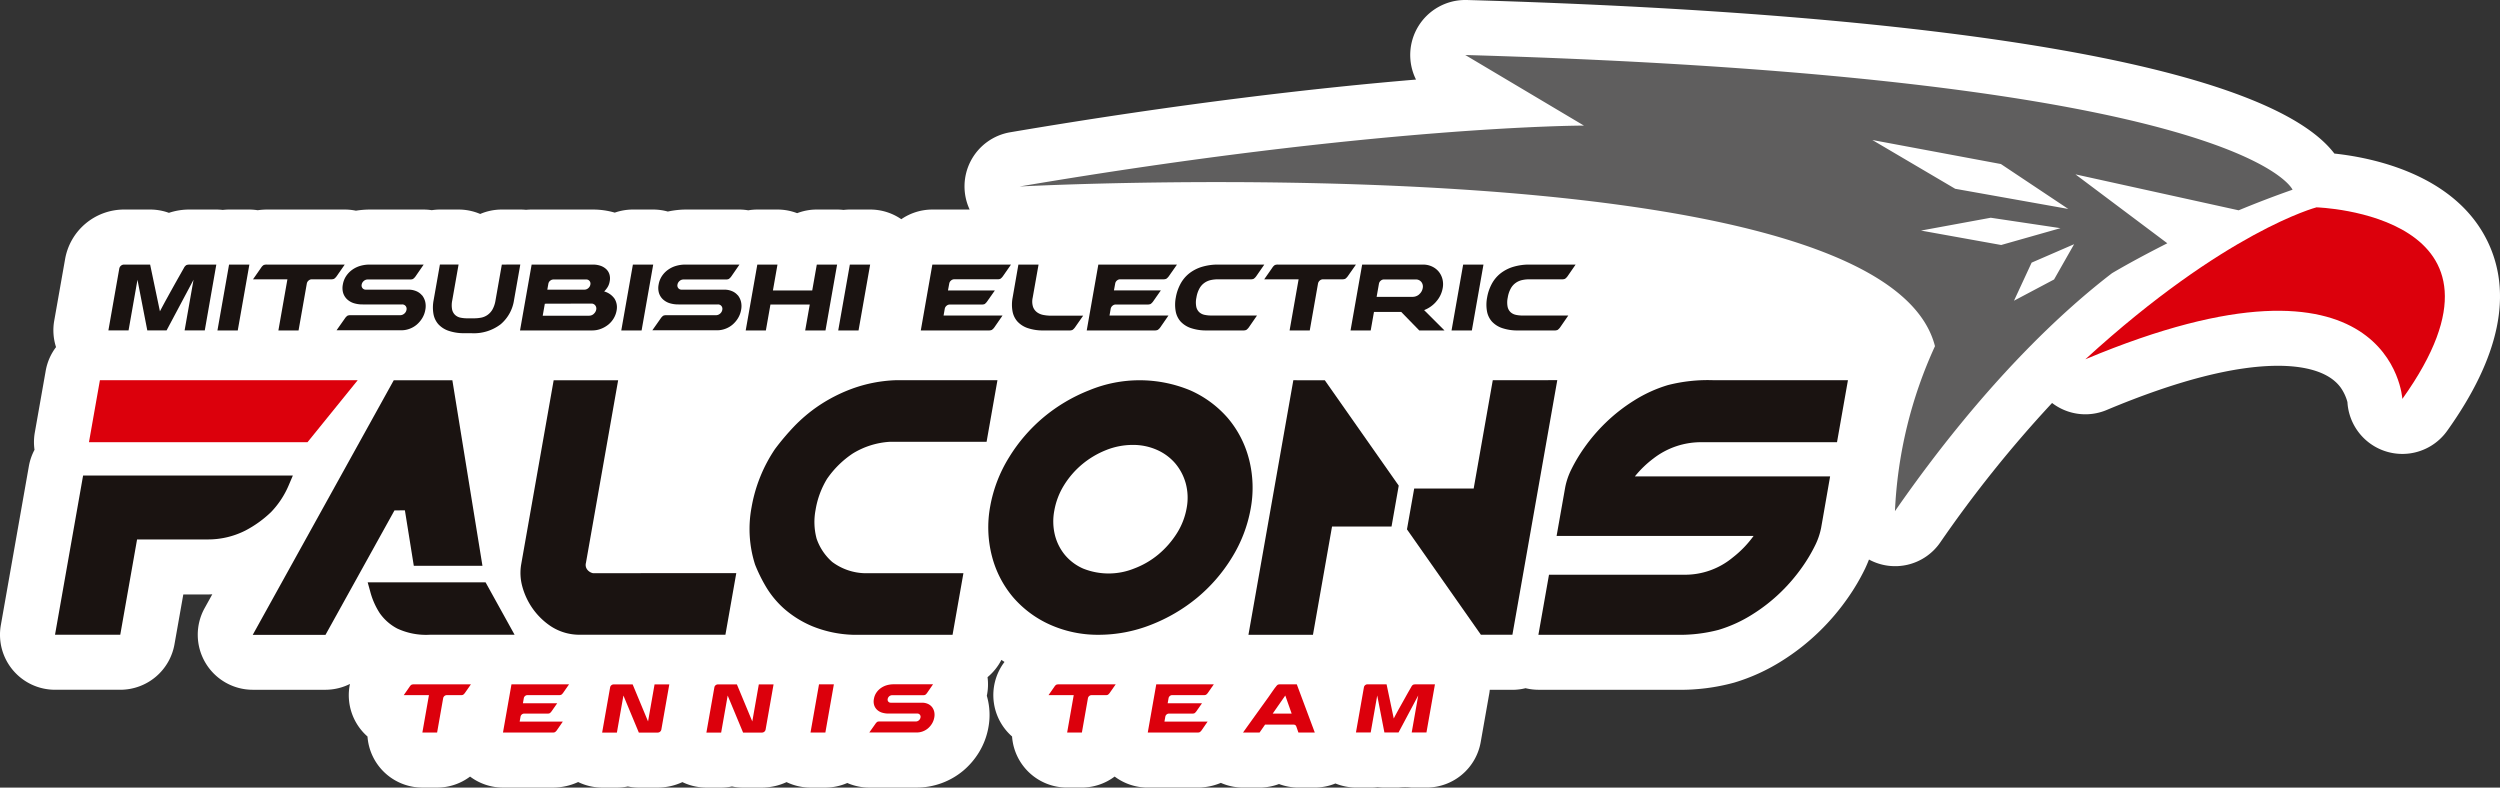
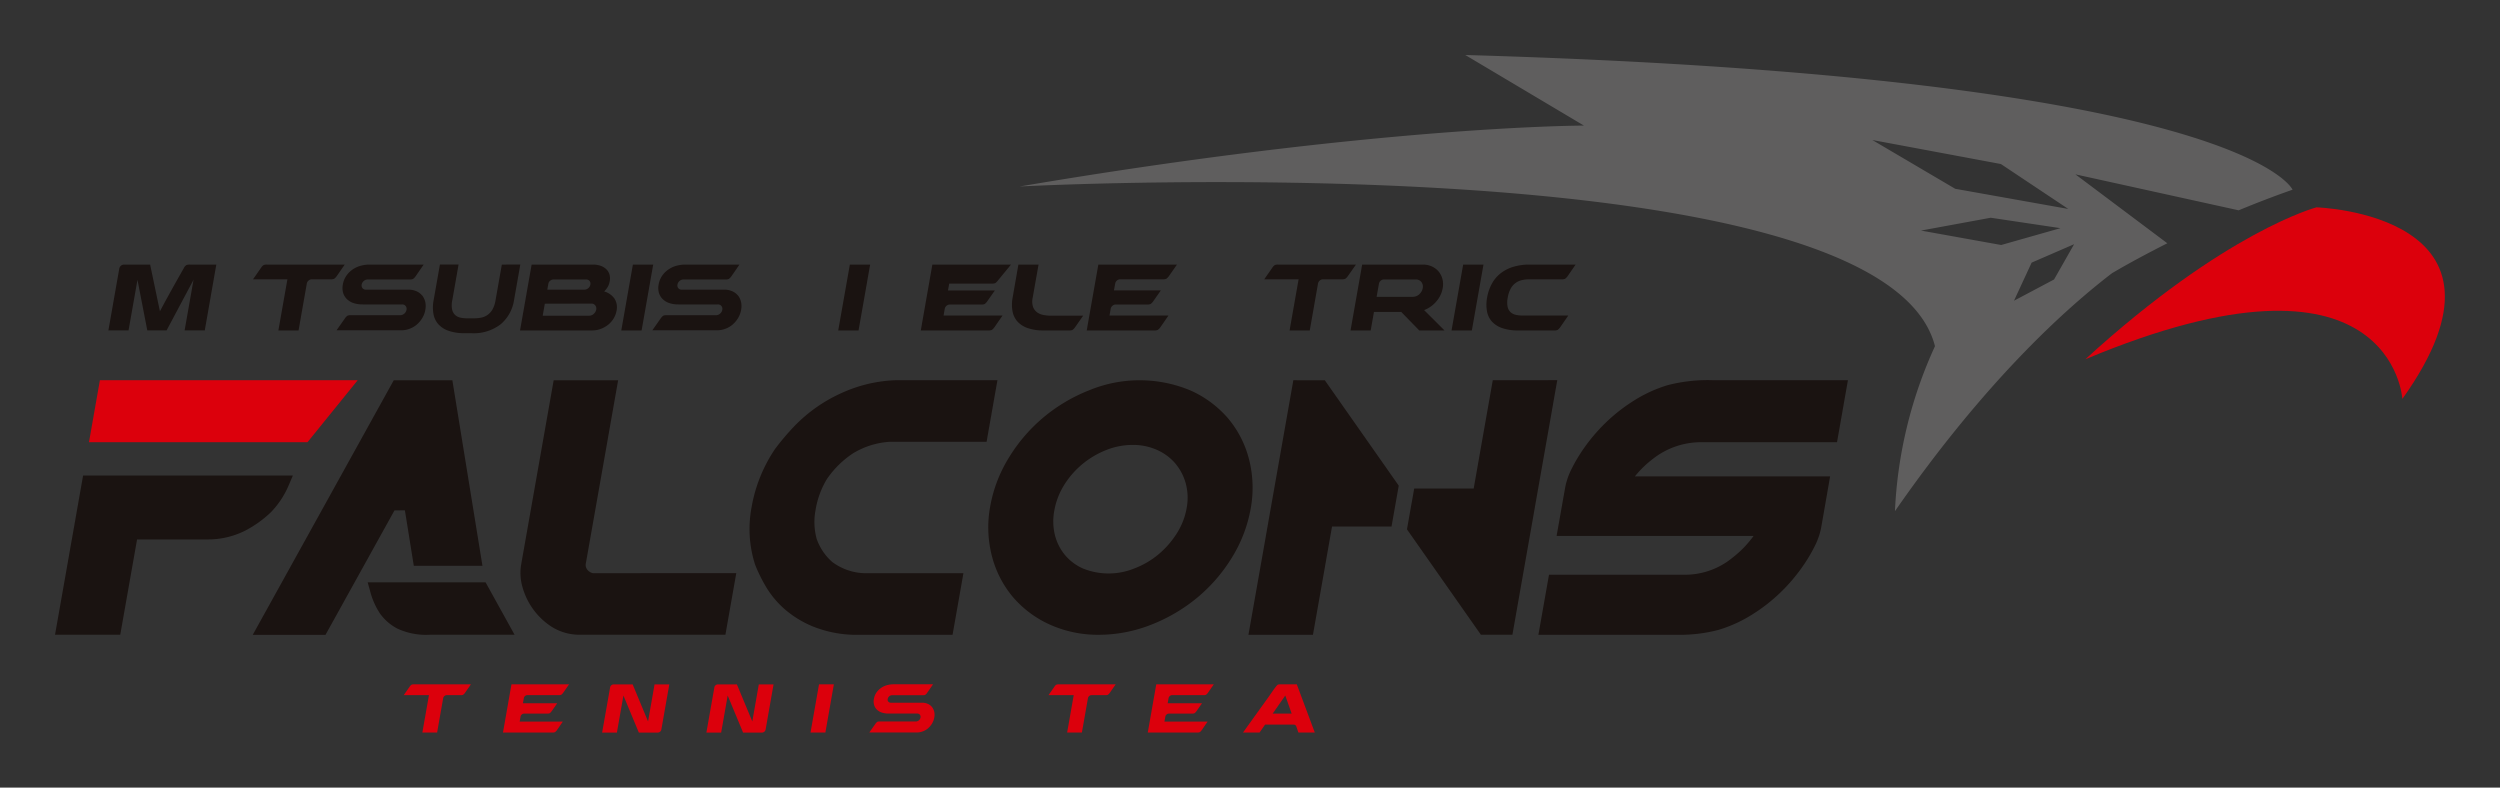
<svg xmlns="http://www.w3.org/2000/svg" id="logo" width="198.359" height="62.489" viewBox="0 0 198.359 62.489">
  <rect x="0" y="0" width="198.359" height="62.489" fill="#333333" stroke="none" />
-   <path id="パス_345" data-name="パス 345" d="M197.329,19.066c-2.629-5.3-9.23-6.577-12.111-6.882C180.076,5.448,155.851,1.138,116.385,0h-.127a4.366,4.366,0,0,0-3.907,6.313c-7.68.643-18.533,1.864-32.187,4.18a4.355,4.355,0,0,0-3.229,6.133H73.979a4.354,4.354,0,0,0-2.467.766,4.342,4.342,0,0,0-2.469-.766H67.43a4.432,4.432,0,0,0-.5.031,4.557,4.557,0,0,0-.507-.031H64.807a4.356,4.356,0,0,0-1.56.288,4.37,4.37,0,0,0-1.558-.288h-1.6a4.311,4.311,0,0,0-.72.062,4.319,4.319,0,0,0-.7-.062H54.4a7.044,7.044,0,0,0-1.412.159,4.378,4.378,0,0,0-1.153-.159H50.215a4.351,4.351,0,0,0-1.436.245,6.207,6.207,0,0,0-1.727-.245H42.179c-.148,0-.293.009-.437.023a4.47,4.47,0,0,0-.453-.023H39.817a4.361,4.361,0,0,0-1.717.351,4.368,4.368,0,0,0-1.714-.351H34.9a4.314,4.314,0,0,0-.641.051,4.418,4.418,0,0,0-.647-.051H29.34a7.142,7.142,0,0,0-1.1.091,4.375,4.375,0,0,0-.889-.091H21.178a5.384,5.384,0,0,0-.732.055,4.365,4.365,0,0,0-.658-.055H18.174a4.449,4.449,0,0,0-.5.031,4.557,4.557,0,0,0-.507-.031h-2.1a5.093,5.093,0,0,0-1.665.262,4.359,4.359,0,0,0-1.493-.262H9.846a4.753,4.753,0,0,0-4.681,3.93L4.3,25.46a4.357,4.357,0,0,0,.146,2.081,4.343,4.343,0,0,0-.818,1.87l-.868,4.918a4.364,4.364,0,0,0-.021,1.36,4.385,4.385,0,0,0-.446,1.285L.066,49.605a4.366,4.366,0,0,0,4.3,5.123H9.544a4.367,4.367,0,0,0,4.3-3.607l.7-3.955h2c.1,0,.2-.009.3-.013l-.606,1.094a4.366,4.366,0,0,0,3.818,6.482h5.773a4.366,4.366,0,0,0,1.938-.463,4.358,4.358,0,0,0,1.391,4.171,4.368,4.368,0,0,0,4.355,4.053h1.17a4.35,4.35,0,0,0,2.614-.874,4.363,4.363,0,0,0,2.616.874h3.928a4.773,4.773,0,0,0,2.032-.441,4.364,4.364,0,0,0,1.9.441h1.17a4.389,4.389,0,0,0,.871-.087,4.383,4.383,0,0,0,.869.087h1.5a4.661,4.661,0,0,0,1.961-.435,4.37,4.37,0,0,0,1.894.435h1.17a4.389,4.389,0,0,0,.871-.087,4.395,4.395,0,0,0,.87.087h1.5a4.656,4.656,0,0,0,1.959-.435,4.371,4.371,0,0,0,1.9.435h1.179a4.344,4.344,0,0,0,1.739-.365,4.361,4.361,0,0,0,1.747.365H72.73a5.777,5.777,0,0,0,3.72-1.361,5.952,5.952,0,0,0,1.223-1.433,5.738,5.738,0,0,0,.756-2.01,5.418,5.418,0,0,0-.1-2.369l-.031-.111a4.391,4.391,0,0,0,.057-1.477,4.382,4.382,0,0,0,1.1-1.372c.08.056.163.11.246.164l-.1.136a4.362,4.362,0,0,0,.7,5.778,4.365,4.365,0,0,0,4.355,4.053h1.17a4.353,4.353,0,0,0,2.614-.874,4.357,4.357,0,0,0,2.615.874H95a4.775,4.775,0,0,0,1.866-.372,4.345,4.345,0,0,0,1.76.372h1.313a4.372,4.372,0,0,0,1.541-.281,4.365,4.365,0,0,0,1.541.281h1.3a4.342,4.342,0,0,0,1.637-.324,4.359,4.359,0,0,0,1.633.324h1.17a4.421,4.421,0,0,0,.545-.034,4.374,4.374,0,0,0,.54.034h1.122a4.36,4.36,0,0,1,1.046,0h1.17a4.366,4.366,0,0,0,4.3-3.608l.65-3.682a4.382,4.382,0,0,0,.07-.465H120a4.352,4.352,0,0,0,1.044-.129,4.348,4.348,0,0,0,1.024.125h10.592c.114,0,.227,0,.341,0a16.159,16.159,0,0,0,4.6-.569,15.255,15.255,0,0,0,3.774-1.719,17.867,17.867,0,0,0,3.01-2.369,18.264,18.264,0,0,0,2.195-2.582,16.865,16.865,0,0,0,1.389-2.344c.12-.255.226-.5.323-.751a4.344,4.344,0,0,0,5.649-1.349,97.244,97.244,0,0,1,8.878-11.072,4.343,4.343,0,0,0,4.33.557c5.553-2.328,10.129-3.508,13.6-3.508,1.686,0,3.916.3,4.958,1.714a3.631,3.631,0,0,1,.547,1.167,4.365,4.365,0,0,0,7.911,2.282c4.176-5.845,5.24-10.934,3.164-15.123" transform="translate(0)" fill="#fff" />
  <path id="パス_346" data-name="パス 346" d="M13.565,18.039a.568.568,0,0,0-.195.22c-.013.027-.089.159-.226.4s-.3.529-.491.871-.394.708-.61,1.1-.409.75-.58,1.079L10.686,18H8.62a.372.372,0,0,0-.25.091.391.391,0,0,0-.133.233l-.863,4.9h1.6l.708-4.017.776,4v.014h1.534l2.138-4.017-.708,4.017h1.6L15.937,18H13.845a.733.733,0,0,0-.28.038" transform="translate(1.226 2.993)" fill="#1a1311" />
-   <path id="パス_347" data-name="パス 347" d="M14.793,23.225h1.612L17.326,18H15.715Z" transform="translate(2.46 2.993)" fill="#1a1311" />
  <path id="パス_348" data-name="パス 348" d="M24.491,18H18.316a.635.635,0,0,0-.26.038.682.682,0,0,0-.2.209l-.644.923h2.73l-.715,4.055h1.6l.655-3.717a.394.394,0,0,1,.139-.24.387.387,0,0,1,.258-.1h1.5a.626.626,0,0,0,.266-.038.866.866,0,0,0,.206-.209Z" transform="translate(2.862 2.993)" fill="#1a1311" />
  <path id="パス_349" data-name="パス 349" d="M29.672,20.438a1.165,1.165,0,0,0-.455-.331,1.544,1.544,0,0,0-.6-.118H25.222a.325.325,0,0,1-.266-.117.336.336,0,0,1-.066-.286.479.479,0,0,1,.167-.286.465.465,0,0,1,.308-.118h3.327a.626.626,0,0,0,.266-.038.854.854,0,0,0,.206-.208L29.809,18H25.533a2.63,2.63,0,0,0-.746.1,2.1,2.1,0,0,0-.646.311,1.916,1.916,0,0,0-.484.5,1.727,1.727,0,0,0-.261.669,1.413,1.413,0,0,0,.024.669,1.16,1.16,0,0,0,.308.5,1.382,1.382,0,0,0,.536.313,2.306,2.306,0,0,0,.71.1h3.119a.349.349,0,0,1,.285.124.363.363,0,0,1,.069.3.5.5,0,0,1-.177.306.49.49,0,0,1-.327.124H24.03a.61.61,0,0,0-.267.04.848.848,0,0,0-.208.22l-.659.937h5.147a1.863,1.863,0,0,0,.645-.118,1.886,1.886,0,0,0,.571-.331,2.141,2.141,0,0,0,.435-.513,1.877,1.877,0,0,0,.246-.664,1.516,1.516,0,0,0-.013-.655,1.344,1.344,0,0,0-.255-.507" transform="translate(3.807 2.993)" fill="#1a1311" />
  <path id="パス_350" data-name="パス 350" d="M34.92,18l-.5,2.834a2.186,2.186,0,0,1-.246.734,1.342,1.342,0,0,1-.4.435,1.314,1.314,0,0,1-.5.209,3.112,3.112,0,0,1-.562.052h-.533a2.7,2.7,0,0,1-.536-.052A.884.884,0,0,1,31.218,22a.824.824,0,0,1-.243-.435,1.862,1.862,0,0,1,.013-.734l.5-2.834H30.007l-.5,2.834a3.023,3.023,0,0,0-.014,1.072,1.683,1.683,0,0,0,.387.826,1.959,1.959,0,0,0,.818.526,3.772,3.772,0,0,0,1.272.189H32.5a3.5,3.5,0,0,0,2.336-.715,3.115,3.115,0,0,0,1.05-1.9l.5-2.834Z" transform="translate(4.897 2.993)" fill="#1a1311" />
  <path id="パス_351" data-name="パス 351" d="M42.055,20.132a1.674,1.674,0,0,0,.178-.208,1.317,1.317,0,0,0,.154-.247,1.287,1.287,0,0,0,.107-.351,1.138,1.138,0,0,0-.024-.559.953.953,0,0,0-.265-.416,1.256,1.256,0,0,0-.448-.259A1.8,1.8,0,0,0,41.17,18H36.3l-.921,5.225h5.731a1.885,1.885,0,0,0,.678-.124,2.144,2.144,0,0,0,.594-.337,1.891,1.891,0,0,0,.442-.52,1.854,1.854,0,0,0,.229-.669,1.288,1.288,0,0,0-.177-.871,1.483,1.483,0,0,0-.815-.571m-4.29-.851a.4.4,0,0,1,.258-.1h2.6a.323.323,0,0,1,.265.118.332.332,0,0,1,.066.286.474.474,0,0,1-.167.286.461.461,0,0,1-.307.117H37.544l.082-.468a.408.408,0,0,1,.14-.24m3.462,2.632a.542.542,0,0,1-.37.143H37.179l.168-.952,3.68-.01a.383.383,0,0,1,.32.142.408.408,0,0,1,.077.338.585.585,0,0,1-.2.338" transform="translate(5.882 2.993)" fill="#1a1311" />
  <path id="パス_352" data-name="パス 352" d="M43.188,18l-.921,5.225h1.612L44.8,18Z" transform="translate(7.028 2.993)" fill="#1a1311" />
  <path id="パス_353" data-name="パス 353" d="M51.156,20.438a1.165,1.165,0,0,0-.455-.331,1.54,1.54,0,0,0-.6-.118H46.706a.325.325,0,0,1-.266-.117.336.336,0,0,1-.066-.286.479.479,0,0,1,.167-.286.465.465,0,0,1,.308-.118h3.327a.626.626,0,0,0,.266-.038.854.854,0,0,0,.206-.208L51.293,18H47.017a2.616,2.616,0,0,0-.745.1,2.093,2.093,0,0,0-.647.311,1.916,1.916,0,0,0-.484.5,1.727,1.727,0,0,0-.261.669,1.414,1.414,0,0,0,.024.669,1.16,1.16,0,0,0,.308.5,1.382,1.382,0,0,0,.536.313,2.306,2.306,0,0,0,.71.1h3.119a.349.349,0,0,1,.285.124.363.363,0,0,1,.069.3.5.5,0,0,1-.177.306.488.488,0,0,1-.327.124H45.514a.61.61,0,0,0-.267.04.848.848,0,0,0-.208.22l-.659.937h5.147a1.863,1.863,0,0,0,.645-.118,1.886,1.886,0,0,0,.571-.331,2.141,2.141,0,0,0,.435-.513,1.876,1.876,0,0,0,.246-.664,1.516,1.516,0,0,0-.013-.655,1.344,1.344,0,0,0-.255-.507" transform="translate(7.379 2.993)" fill="#1a1311" />
-   <path id="パス_354" data-name="パス 354" d="M56.009,20.054H52.89L53.252,18h-1.6l-.921,5.225h1.6l.362-2.053h3.12l-.362,2.053h1.611L57.983,18H56.372Z" transform="translate(8.436 2.993)" fill="#1a1311" />
  <path id="パス_355" data-name="パス 355" d="M57.026,23.225h1.612L59.559,18H57.948Z" transform="translate(9.482 2.993)" fill="#1a1311" />
-   <path id="パス_356" data-name="パス 356" d="M62.643,23.225h5.368a.635.635,0,0,0,.26-.038.786.786,0,0,0,.211-.209l.646-.935H64.451l.093-.533a.393.393,0,0,1,.14-.24.385.385,0,0,1,.258-.1h2.5a.636.636,0,0,0,.267-.038.892.892,0,0,0,.2-.209l.61-.87H64.8l.1-.546a.4.4,0,0,1,.14-.241.39.39,0,0,1,.258-.1h3.392a.629.629,0,0,0,.267-.038.89.89,0,0,0,.205-.209L69.8,18h-6.24Z" transform="translate(10.416 2.993)" fill="#1a1311" />
+   <path id="パス_356" data-name="パス 356" d="M62.643,23.225h5.368a.635.635,0,0,0,.26-.038.786.786,0,0,0,.211-.209l.646-.935H64.451l.093-.533a.393.393,0,0,1,.14-.24.385.385,0,0,1,.258-.1h2.5a.636.636,0,0,0,.267-.038.892.892,0,0,0,.2-.209l.61-.87H64.8l.1-.546h3.392a.629.629,0,0,0,.267-.038.89.89,0,0,0,.205-.209L69.8,18h-6.24Z" transform="translate(10.416 2.993)" fill="#1a1311" />
  <path id="パス_357" data-name="パス 357" d="M71.354,22a1.244,1.244,0,0,1-.509-.208.917.917,0,0,1-.327-.436,1.4,1.4,0,0,1-.027-.734L70.956,18h-1.6L68.9,20.613a2.994,2.994,0,0,0-.013,1.072,1.673,1.673,0,0,0,.387.826,1.955,1.955,0,0,0,.816.526,3.75,3.75,0,0,0,1.274.189h2.014a.628.628,0,0,0,.267-.04.856.856,0,0,0,.205-.208l.644-.923h-2.56A3.228,3.228,0,0,1,71.354,22" transform="translate(11.447 2.993)" fill="#1a1311" />
  <path id="パス_358" data-name="パス 358" d="M76.326,19.268a.384.384,0,0,1,.258-.1h3.392a.625.625,0,0,0,.267-.04.832.832,0,0,0,.206-.208L81.093,18h-6.24l-.921,5.226H79.3a.631.631,0,0,0,.26-.04.776.776,0,0,0,.212-.208l.646-.937H75.74l.093-.533a.4.4,0,0,1,.141-.24.389.389,0,0,1,.257-.1h2.5a.628.628,0,0,0,.267-.04.834.834,0,0,0,.205-.208l.609-.871H76.091l.1-.546a.4.4,0,0,1,.14-.24" transform="translate(12.293 2.993)" fill="#1a1311" />
-   <path id="パス_359" data-name="パス 359" d="M82.29,21.99a.9.9,0,0,1-.425-.208.818.818,0,0,1-.241-.436,1.836,1.836,0,0,1,.012-.734,2.19,2.19,0,0,1,.246-.728,1.334,1.334,0,0,1,.4-.442,1.407,1.407,0,0,1,.5-.215,2.588,2.588,0,0,1,.556-.058h2.574a.61.61,0,0,0,.267-.04.855.855,0,0,0,.205-.208L87.022,18H83.384a4.4,4.4,0,0,0-1.34.188,3.083,3.083,0,0,0-1,.527,2.679,2.679,0,0,0-.678.825A3.556,3.556,0,0,0,80,20.612a2.994,2.994,0,0,0-.013,1.072,1.682,1.682,0,0,0,.386.826,1.967,1.967,0,0,0,.818.526,3.75,3.75,0,0,0,1.274.189h2.859a.624.624,0,0,0,.267-.04.853.853,0,0,0,.206-.208l.645-.935H82.826a2.616,2.616,0,0,1-.536-.052" transform="translate(13.293 2.993)" fill="#1a1311" />
  <path id="パス_360" data-name="パス 360" d="M87.11,18a.631.631,0,0,0-.26.038.682.682,0,0,0-.2.209l-.644.923h2.729l-.715,4.055h1.6l.655-3.717a.4.4,0,0,1,.139-.24.39.39,0,0,1,.259-.1h1.494a.633.633,0,0,0,.267-.038.89.89,0,0,0,.205-.209L93.285,18Z" transform="translate(14.301 2.993)" fill="#1a1311" />
  <path id="パス_361" data-name="パス 361" d="M98.671,20.938a2.139,2.139,0,0,0,.519-1.066,1.651,1.651,0,0,0-.021-.728,1.539,1.539,0,0,0-.3-.591,1.515,1.515,0,0,0-.526-.4A1.661,1.661,0,0,0,97.637,18H92.8l-.921,5.225h1.6l.259-1.468H95.9l1.431,1.468h2l-1.614-1.612a2.413,2.413,0,0,0,.958-.675m-1.346-.578a.788.788,0,0,1-.531.2H93.949l.183-1.04a.4.4,0,0,1,.14-.24.385.385,0,0,1,.258-.1h2.509a.55.55,0,0,1,.457.2.587.587,0,0,1,.11.488.825.825,0,0,1-.28.488" transform="translate(15.278 2.993)" fill="#1a1311" />
  <path id="パス_362" data-name="パス 362" d="M98.751,23.225h1.612L101.284,18H99.672Z" transform="translate(16.42 2.993)" fill="#1a1311" />
  <path id="パス_363" data-name="パス 363" d="M103.47,21.99a.9.9,0,0,1-.425-.208.818.818,0,0,1-.241-.436,1.837,1.837,0,0,1,.012-.734,2.19,2.19,0,0,1,.246-.728,1.333,1.333,0,0,1,.4-.442,1.407,1.407,0,0,1,.5-.215,2.588,2.588,0,0,1,.556-.058h2.574a.61.61,0,0,0,.267-.04.854.854,0,0,0,.205-.208L108.2,18h-3.639a4.4,4.4,0,0,0-1.34.188,3.083,3.083,0,0,0-1,.527,2.679,2.679,0,0,0-.678.825,3.556,3.556,0,0,0-.365,1.073,2.994,2.994,0,0,0-.013,1.072,1.682,1.682,0,0,0,.386.826,1.967,1.967,0,0,0,.818.526,3.75,3.75,0,0,0,1.274.189H106.5a.625.625,0,0,0,.267-.04.853.853,0,0,0,.206-.208l.645-.935h-3.613a2.616,2.616,0,0,1-.536-.052" transform="translate(16.815 2.993)" fill="#1a1311" />
  <path id="パス_364" data-name="パス 364" d="M141.869,26.161c24.367-10.219,25.153,3.144,25.153,3.144,10.481-14.673-6.812-15.2-6.812-15.2S153,15.981,141.869,26.161" transform="translate(23.59 2.346)" fill="#dc000c" />
  <path id="パス_365" data-name="パス 365" d="M160.43,18.68c-1.542.781-3.025,1.572-4.384,2.372-3.7,2.831-10.075,8.579-17.227,18.883a35.108,35.108,0,0,1,3.176-13.09c-4.155-16.32-72.632-12.67-72.632-12.67,28.5-4.833,44.778-4.833,44.778-4.833l-9.414-5.6C166.55,5.524,170.367,14.43,170.367,14.43c-1.489.52-2.908,1.069-4.277,1.635l-12.95-2.853ZM143.6,14.357l8.973,1.6-5.347-3.564-10.2-1.906Zm8.354,3.124-5.534-.827-5.534,1.018,6.361,1.145Zm1.081,1.272-3.371,1.463-1.4,3.022,3.18-1.685Z" transform="translate(11.533 0.622)" fill="#5f5e5e" />
  <path id="パス_366" data-name="パス 366" d="M28.084,46.586a.5.5,0,0,0-.146.152l-.471.676h2l-.522,2.967h1.17l.479-2.72a.292.292,0,0,1,.1-.176.28.28,0,0,1,.188-.071h1.094a.465.465,0,0,0,.2-.029.637.637,0,0,0,.149-.152l.471-.675H28.275a.47.47,0,0,0-.191.028" transform="translate(4.567 7.742)" fill="#dc000c" />
  <path id="パス_367" data-name="パス 367" d="M34.218,50.381h3.928a.463.463,0,0,0,.19-.028.6.6,0,0,0,.156-.153l.472-.685H35.541l.069-.39a.286.286,0,0,1,.1-.176.278.278,0,0,1,.188-.071h1.826a.464.464,0,0,0,.2-.029.615.615,0,0,0,.149-.152l.447-.638H35.8l.07-.4a.292.292,0,0,1,.1-.176.283.283,0,0,1,.189-.071h2.482a.461.461,0,0,0,.2-.029.635.635,0,0,0,.15-.152l.47-.675H34.892Z" transform="translate(5.69 7.742)" fill="#dc000c" />
  <path id="パス_368" data-name="パス 368" d="M44.608,49.5l-1.222-2.939h-1.5a.289.289,0,0,0-.188.066.268.268,0,0,0-.1.171l-.633,3.585h1.171l.518-2.938,1.222,2.938h1.5a.282.282,0,0,0,.188-.071.292.292,0,0,0,.1-.175l.63-3.577h-1.17Z" transform="translate(6.811 7.742)" fill="#dc000c" />
  <path id="パス_369" data-name="パス 369" d="M51.7,49.5l-1.222-2.939h-1.5a.289.289,0,0,0-.188.066.274.274,0,0,0-.1.171l-.632,3.585h1.171l.518-2.938,1.222,2.938h1.5a.282.282,0,0,0,.188-.071.292.292,0,0,0,.1-.175l.63-3.577h-1.17Z" transform="translate(7.99 7.742)" fill="#dc000c" />
  <path id="パス_370" data-name="パス 370" d="M55.14,50.381h1.179l.674-3.823H55.814Z" transform="translate(9.169 7.742)" fill="#dc000c" />
  <path id="パス_371" data-name="パス 371" d="M64.1,48.341a.864.864,0,0,0-.334-.243,1.121,1.121,0,0,0-.441-.085H60.842a.238.238,0,0,1-.194-.086.24.24,0,0,1-.049-.209.365.365,0,0,1,.346-.3h2.435a.459.459,0,0,0,.195-.028.605.605,0,0,0,.15-.153l.472-.685H61.069a1.965,1.965,0,0,0-.546.076,1.557,1.557,0,0,0-.472.229,1.411,1.411,0,0,0-.355.366,1.26,1.26,0,0,0-.191.49,1.018,1.018,0,0,0,.019.49.857.857,0,0,0,.225.366,1.012,1.012,0,0,0,.392.229,1.7,1.7,0,0,0,.52.076h2.282a.253.253,0,0,1,.208.091.261.261,0,0,1,.051.223.37.37,0,0,1-.131.224.355.355,0,0,1-.239.09H59.969a.458.458,0,0,0-.195.029.608.608,0,0,0-.152.162l-.483.683h3.767a1.359,1.359,0,0,0,.471-.085,1.376,1.376,0,0,0,.419-.243,1.558,1.558,0,0,0,.318-.376,1.4,1.4,0,0,0,.181-.485,1.117,1.117,0,0,0-.01-.481.993.993,0,0,0-.187-.371" transform="translate(9.834 7.742)" fill="#dc000c" />
  <path id="パス_372" data-name="パス 372" d="M71.949,46.586a.5.5,0,0,0-.146.152l-.471.676h2l-.522,2.967h1.17l.479-2.72a.292.292,0,0,1,.1-.176.28.28,0,0,1,.188-.071h1.094a.465.465,0,0,0,.2-.029.636.636,0,0,0,.149-.152l.471-.675H72.14a.47.47,0,0,0-.191.028" transform="translate(11.861 7.742)" fill="#dc000c" />
  <path id="パス_373" data-name="パス 373" d="M78.084,50.381h3.928a.463.463,0,0,0,.19-.028.6.6,0,0,0,.156-.153l.472-.685H79.407l.069-.39a.286.286,0,0,1,.1-.176.278.278,0,0,1,.188-.071h1.826a.464.464,0,0,0,.2-.029.615.615,0,0,0,.149-.152l.447-.638H79.663l.07-.4a.292.292,0,0,1,.1-.176.283.283,0,0,1,.189-.071h2.482a.461.461,0,0,0,.2-.029.635.635,0,0,0,.15-.152l.47-.675H78.758Z" transform="translate(12.984 7.742)" fill="#dc000c" />
  <path id="パス_374" data-name="パス 374" d="M87.518,46.558a.463.463,0,0,0-.195.028.628.628,0,0,0-.152.162,1.9,1.9,0,0,0-.143.185c-.079.111-.181.254-.3.428s-.261.37-.416.585-.314.434-.472.657q-.569.789-1.275,1.777h1.312l.436-.627h2.215a.372.372,0,0,1,.18.029.339.339,0,0,1,.1.161l.152.437h1.3l-1.428-3.823Zm-.6,2.321,1-1.436.507,1.436Z" transform="translate(14.061 7.742)" fill="#dc000c" />
-   <path id="パス_375" data-name="パス 375" d="M96.985,46.558a.531.531,0,0,0-.2.028.4.4,0,0,0-.142.162l-.166.29c-.1.174-.22.387-.359.637s-.289.519-.447.8-.3.549-.425.79l-.569-2.71H93.162a.275.275,0,0,0-.183.066.283.283,0,0,0-.1.171l-.632,3.585h1.17l.518-2.939.568,2.93v.009h1.122l1.564-2.939-.518,2.939h1.17l.674-3.823Z" transform="translate(15.339 7.742)" fill="#dc000c" />
  <path id="パス_376" data-name="パス 376" d="M41.158,41.177a.8.8,0,0,1-.422-.248.611.611,0,0,1-.132-.569l2.555-14.491H38.043l-2.58,14.626a4.037,4.037,0,0,0,.083,1.706,5.589,5.589,0,0,0,.763,1.685,5.5,5.5,0,0,0,1.459,1.468,4.147,4.147,0,0,0,2.322.708H51.67l.862-4.888Z" transform="translate(5.887 4.301)" fill="#1a1311" />
  <path id="パス_377" data-name="パス 377" d="M57.165,33.659a7.571,7.571,0,0,1,2.007-1.971,6.333,6.333,0,0,1,2.922-.933H69.8l.862-4.887H62.544a11.262,11.262,0,0,0-3.415.672,12.509,12.509,0,0,0-2.645,1.348,12.217,12.217,0,0,0-1.976,1.667,19.777,19.777,0,0,0-1.491,1.766,11.884,11.884,0,0,0-1.866,4.637,9.282,9.282,0,0,0,.282,4.543,12.547,12.547,0,0,0,.875,1.774A7.447,7.447,0,0,0,53.741,44a8.2,8.2,0,0,0,2.225,1.384,9.322,9.322,0,0,0,3.248.682H67.1l.862-4.887-7.853,0a4.515,4.515,0,0,1-2.555-.891,4.32,4.32,0,0,1-1.239-1.845,5.092,5.092,0,0,1-.083-2.287,6.846,6.846,0,0,1,.932-2.5" transform="translate(8.479 4.301)" fill="#1a1311" />
  <path id="パス_378" data-name="パス 378" d="M87.919,32.129a8.153,8.153,0,0,0-1.685-3.266,8.491,8.491,0,0,0-2.967-2.189,10.471,10.471,0,0,0-8.022-.012A13.216,13.216,0,0,0,71.63,28.8a12.991,12.991,0,0,0-2.743,3.179,11.075,11.075,0,0,0-1.5,3.89,9.136,9.136,0,0,0,.131,3.934,8.225,8.225,0,0,0,1.668,3.263,8.376,8.376,0,0,0,2.937,2.191,9.273,9.273,0,0,0,3.885.807,11.333,11.333,0,0,0,4.138-.794,13.374,13.374,0,0,0,3.645-2.133,12.813,12.813,0,0,0,2.761-3.18,11.059,11.059,0,0,0,1.5-3.891,9.137,9.137,0,0,0-.131-3.934M78.695,31a4.63,4.63,0,0,1,1.937.4,4.07,4.07,0,0,1,1.446,1.075,4.181,4.181,0,0,1,.826,1.586,4.4,4.4,0,0,1,.068,1.957,5.555,5.555,0,0,1-.779,2,7.15,7.15,0,0,1-1.458,1.667A6.663,6.663,0,0,1,78.823,40.8a5.423,5.423,0,0,1-4.059.012,3.946,3.946,0,0,1-1.429-1.058,4.009,4.009,0,0,1-.808-1.579,4.547,4.547,0,0,1-.054-1.964,5.688,5.688,0,0,1,.766-2.008,6.9,6.9,0,0,1,1.439-1.663,7.022,7.022,0,0,1,1.907-1.132A5.666,5.666,0,0,1,78.695,31" transform="translate(11.18 4.302)" fill="#1a1311" />
  <path id="パス_379" data-name="パス 379" d="M113.789,32.074a6.166,6.166,0,0,1,3.863-1.288h10.7l.867-4.918H118.6a12.735,12.735,0,0,0-3.667.386,10.88,10.88,0,0,0-2.691,1.229,13.471,13.471,0,0,0-2.273,1.784,13.873,13.873,0,0,0-1.67,1.957,12.756,12.756,0,0,0-1.032,1.73,5.554,5.554,0,0,0-.479,1.4l-.118.667-.567,3.2h15.631a8.411,8.411,0,0,1-1.662,1.718A5.928,5.928,0,0,1,116.2,41.3H105.5l-.841,4.765h10.621c.1,0,.209,0,.311,0a12.1,12.1,0,0,0,3.355-.388,10.822,10.822,0,0,0,2.692-1.229,13.471,13.471,0,0,0,2.273-1.784,13.962,13.962,0,0,0,1.67-1.957,12.655,12.655,0,0,0,1.032-1.73,5.554,5.554,0,0,0,.479-1.4l.118-.667.595-3.414H112.316a8.255,8.255,0,0,1,1.473-1.422" transform="translate(17.403 4.301)" fill="#1a1311" />
  <path id="パス_380" data-name="パス 380" d="M6.921,25.868l-.868,4.918H23.392l3.982-4.918Z" transform="translate(1.006 4.301)" fill="#dc000c" />
  <path id="パス_381" data-name="パス 381" d="M5.971,32.352,3.743,44.984H8.92l1.334-7.563h5.584a6.543,6.543,0,0,0,3.038-.72,8.867,8.867,0,0,0,2.008-1.451,6.98,6.98,0,0,0,1.393-2.107l.337-.791Z" transform="translate(0.622 5.38)" fill="#1a1311" />
  <path id="パス_382" data-name="パス 382" d="M34.367,39.615H25.013l.2.72a5.847,5.847,0,0,0,.756,1.725,3.913,3.913,0,0,0,1.39,1.223,5.416,5.416,0,0,0,2.588.493H36.67Z" transform="translate(4.159 6.587)" fill="#1a1311" />
  <path id="パス_383" data-name="パス 383" d="M29.267,36.19l.706,4.4h5.447l-2.387-14.72h-4.65l-11.189,20.2h5.773l5.473-9.873Z" transform="translate(2.859 4.301)" fill="#1a1311" />
  <path id="パス_384" data-name="パス 384" d="M88.495,25.868l-3.562,20.2h5.119l1.514-8.593h4.721l.571-3.243-5.866-8.362Z" transform="translate(14.123 4.301)" fill="#1a1311" />
  <path id="パス_385" data-name="パス 385" d="M102.526,25.868l-1.515,8.593h-4.72L95.718,37.7l5.866,8.362h2.5l3.561-20.2Z" transform="translate(15.916 4.301)" fill="#1a1311" />
</svg>